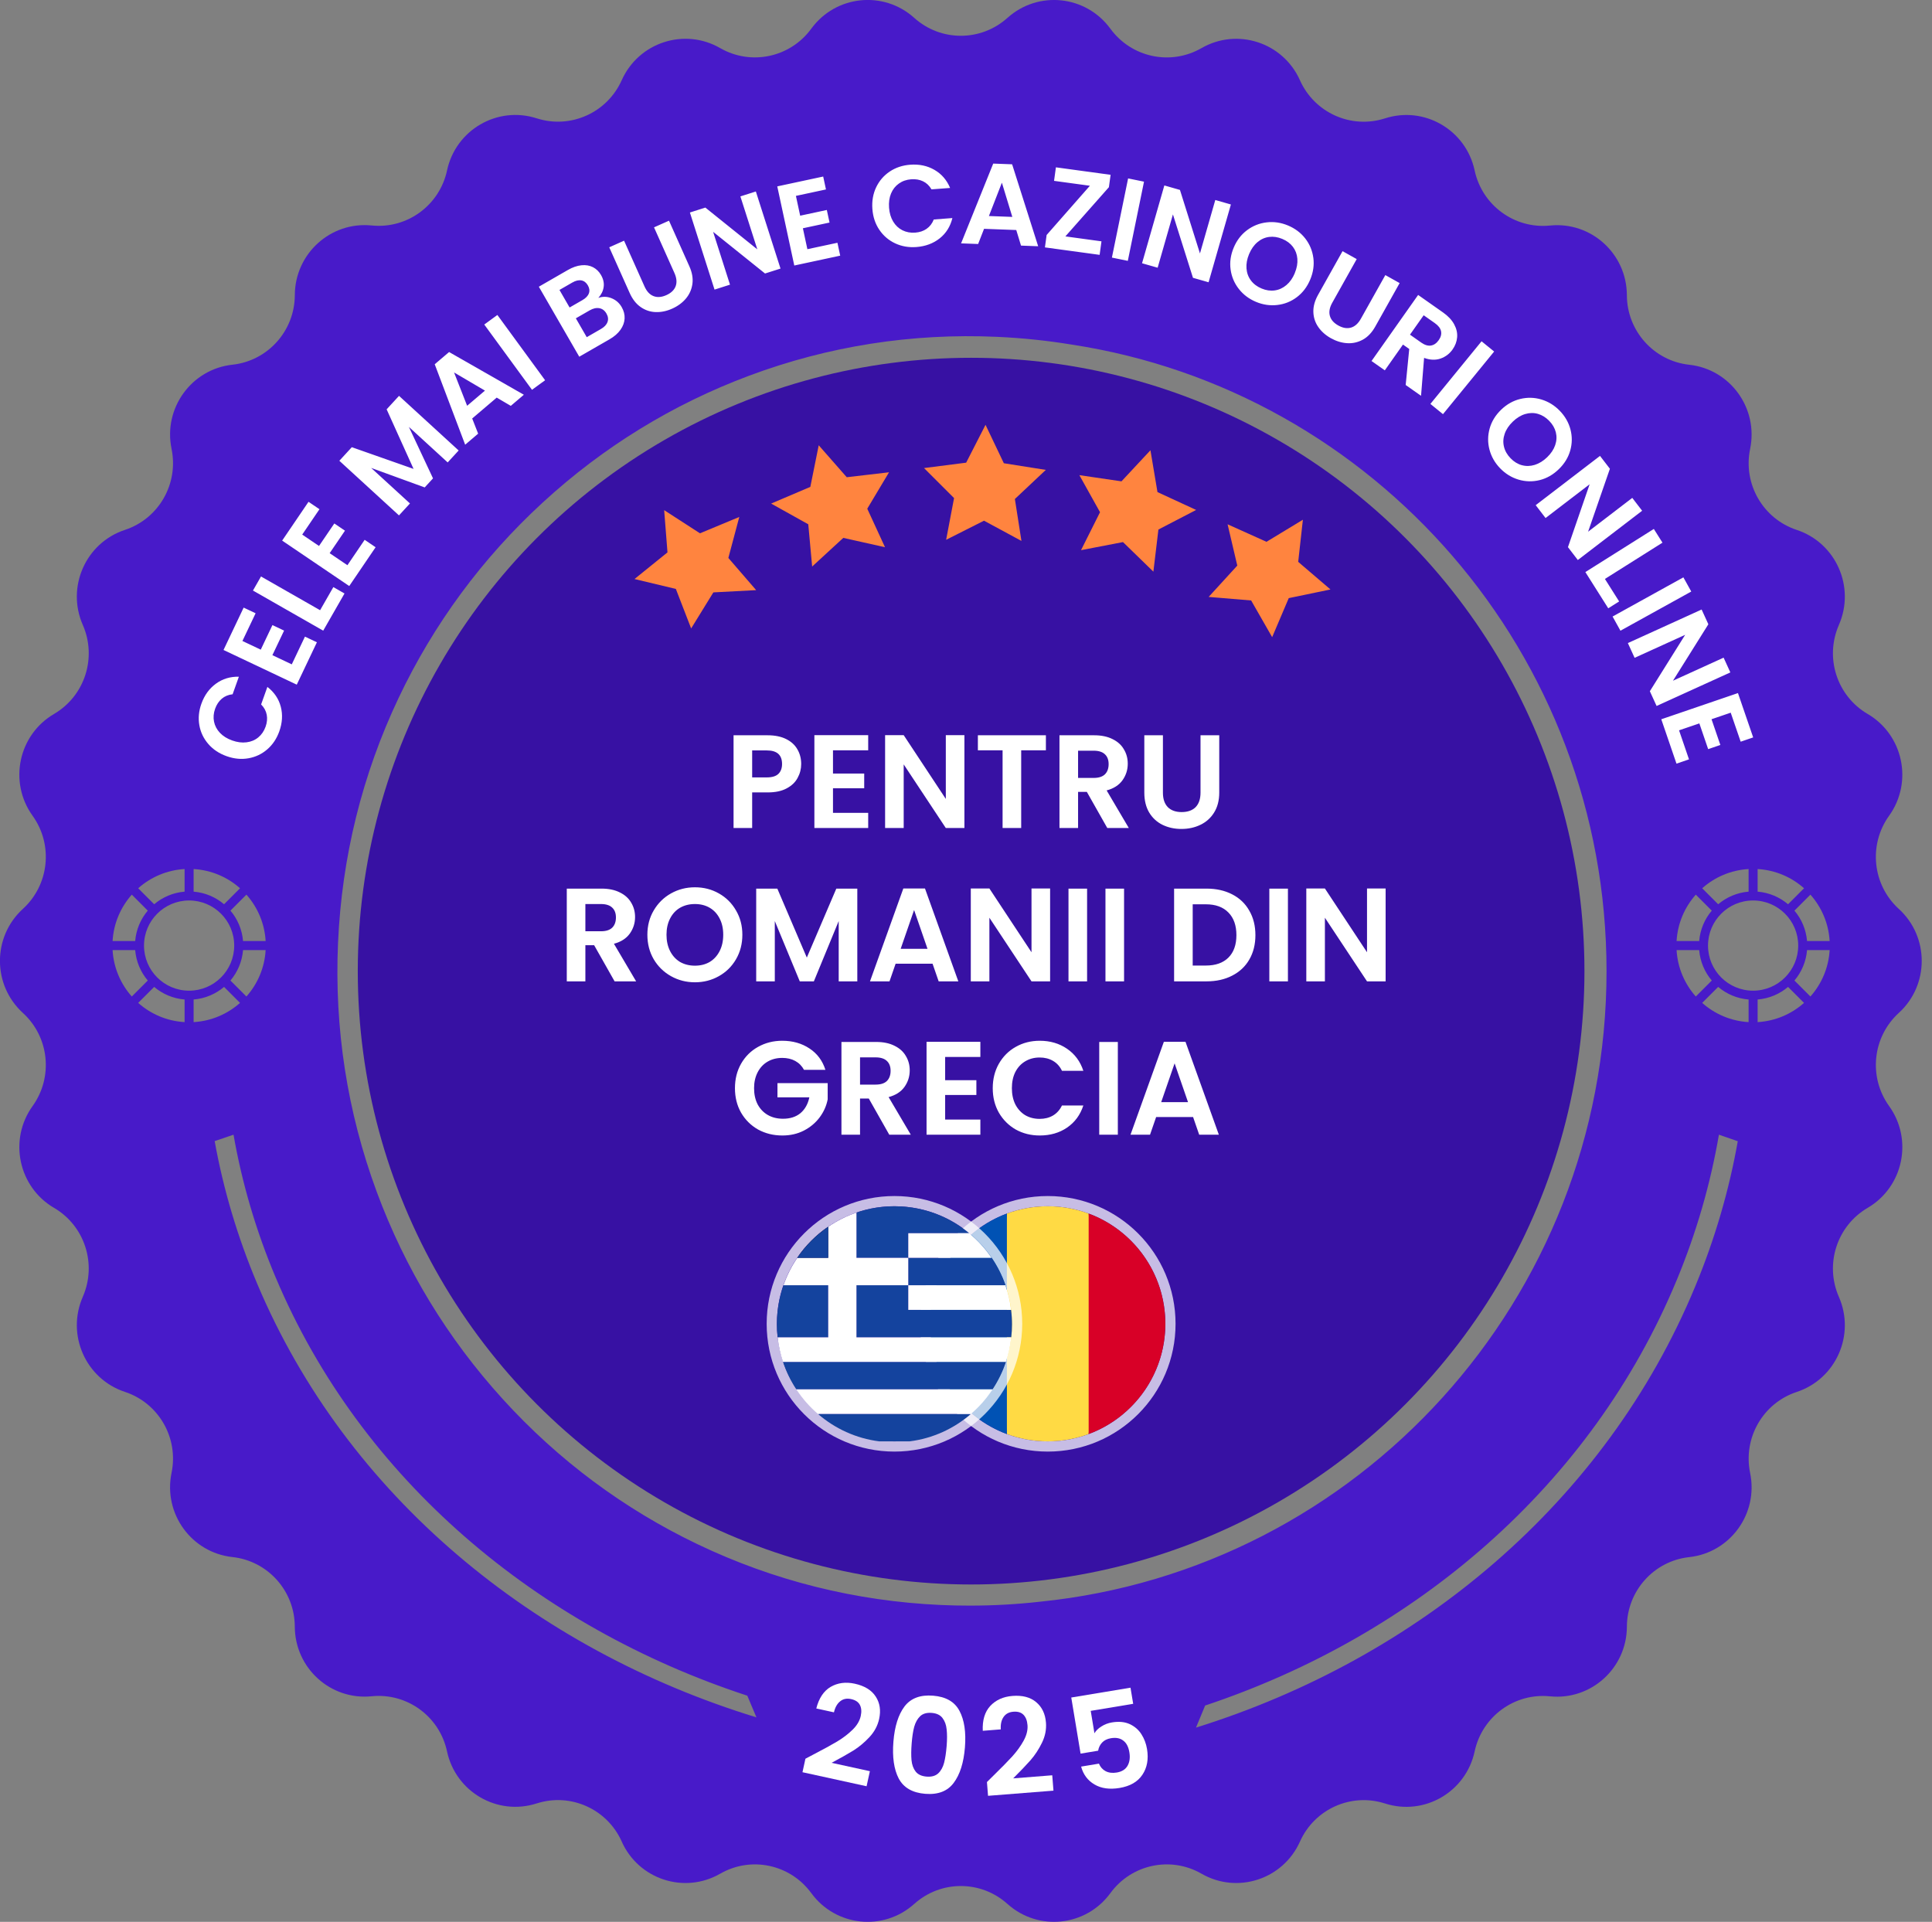
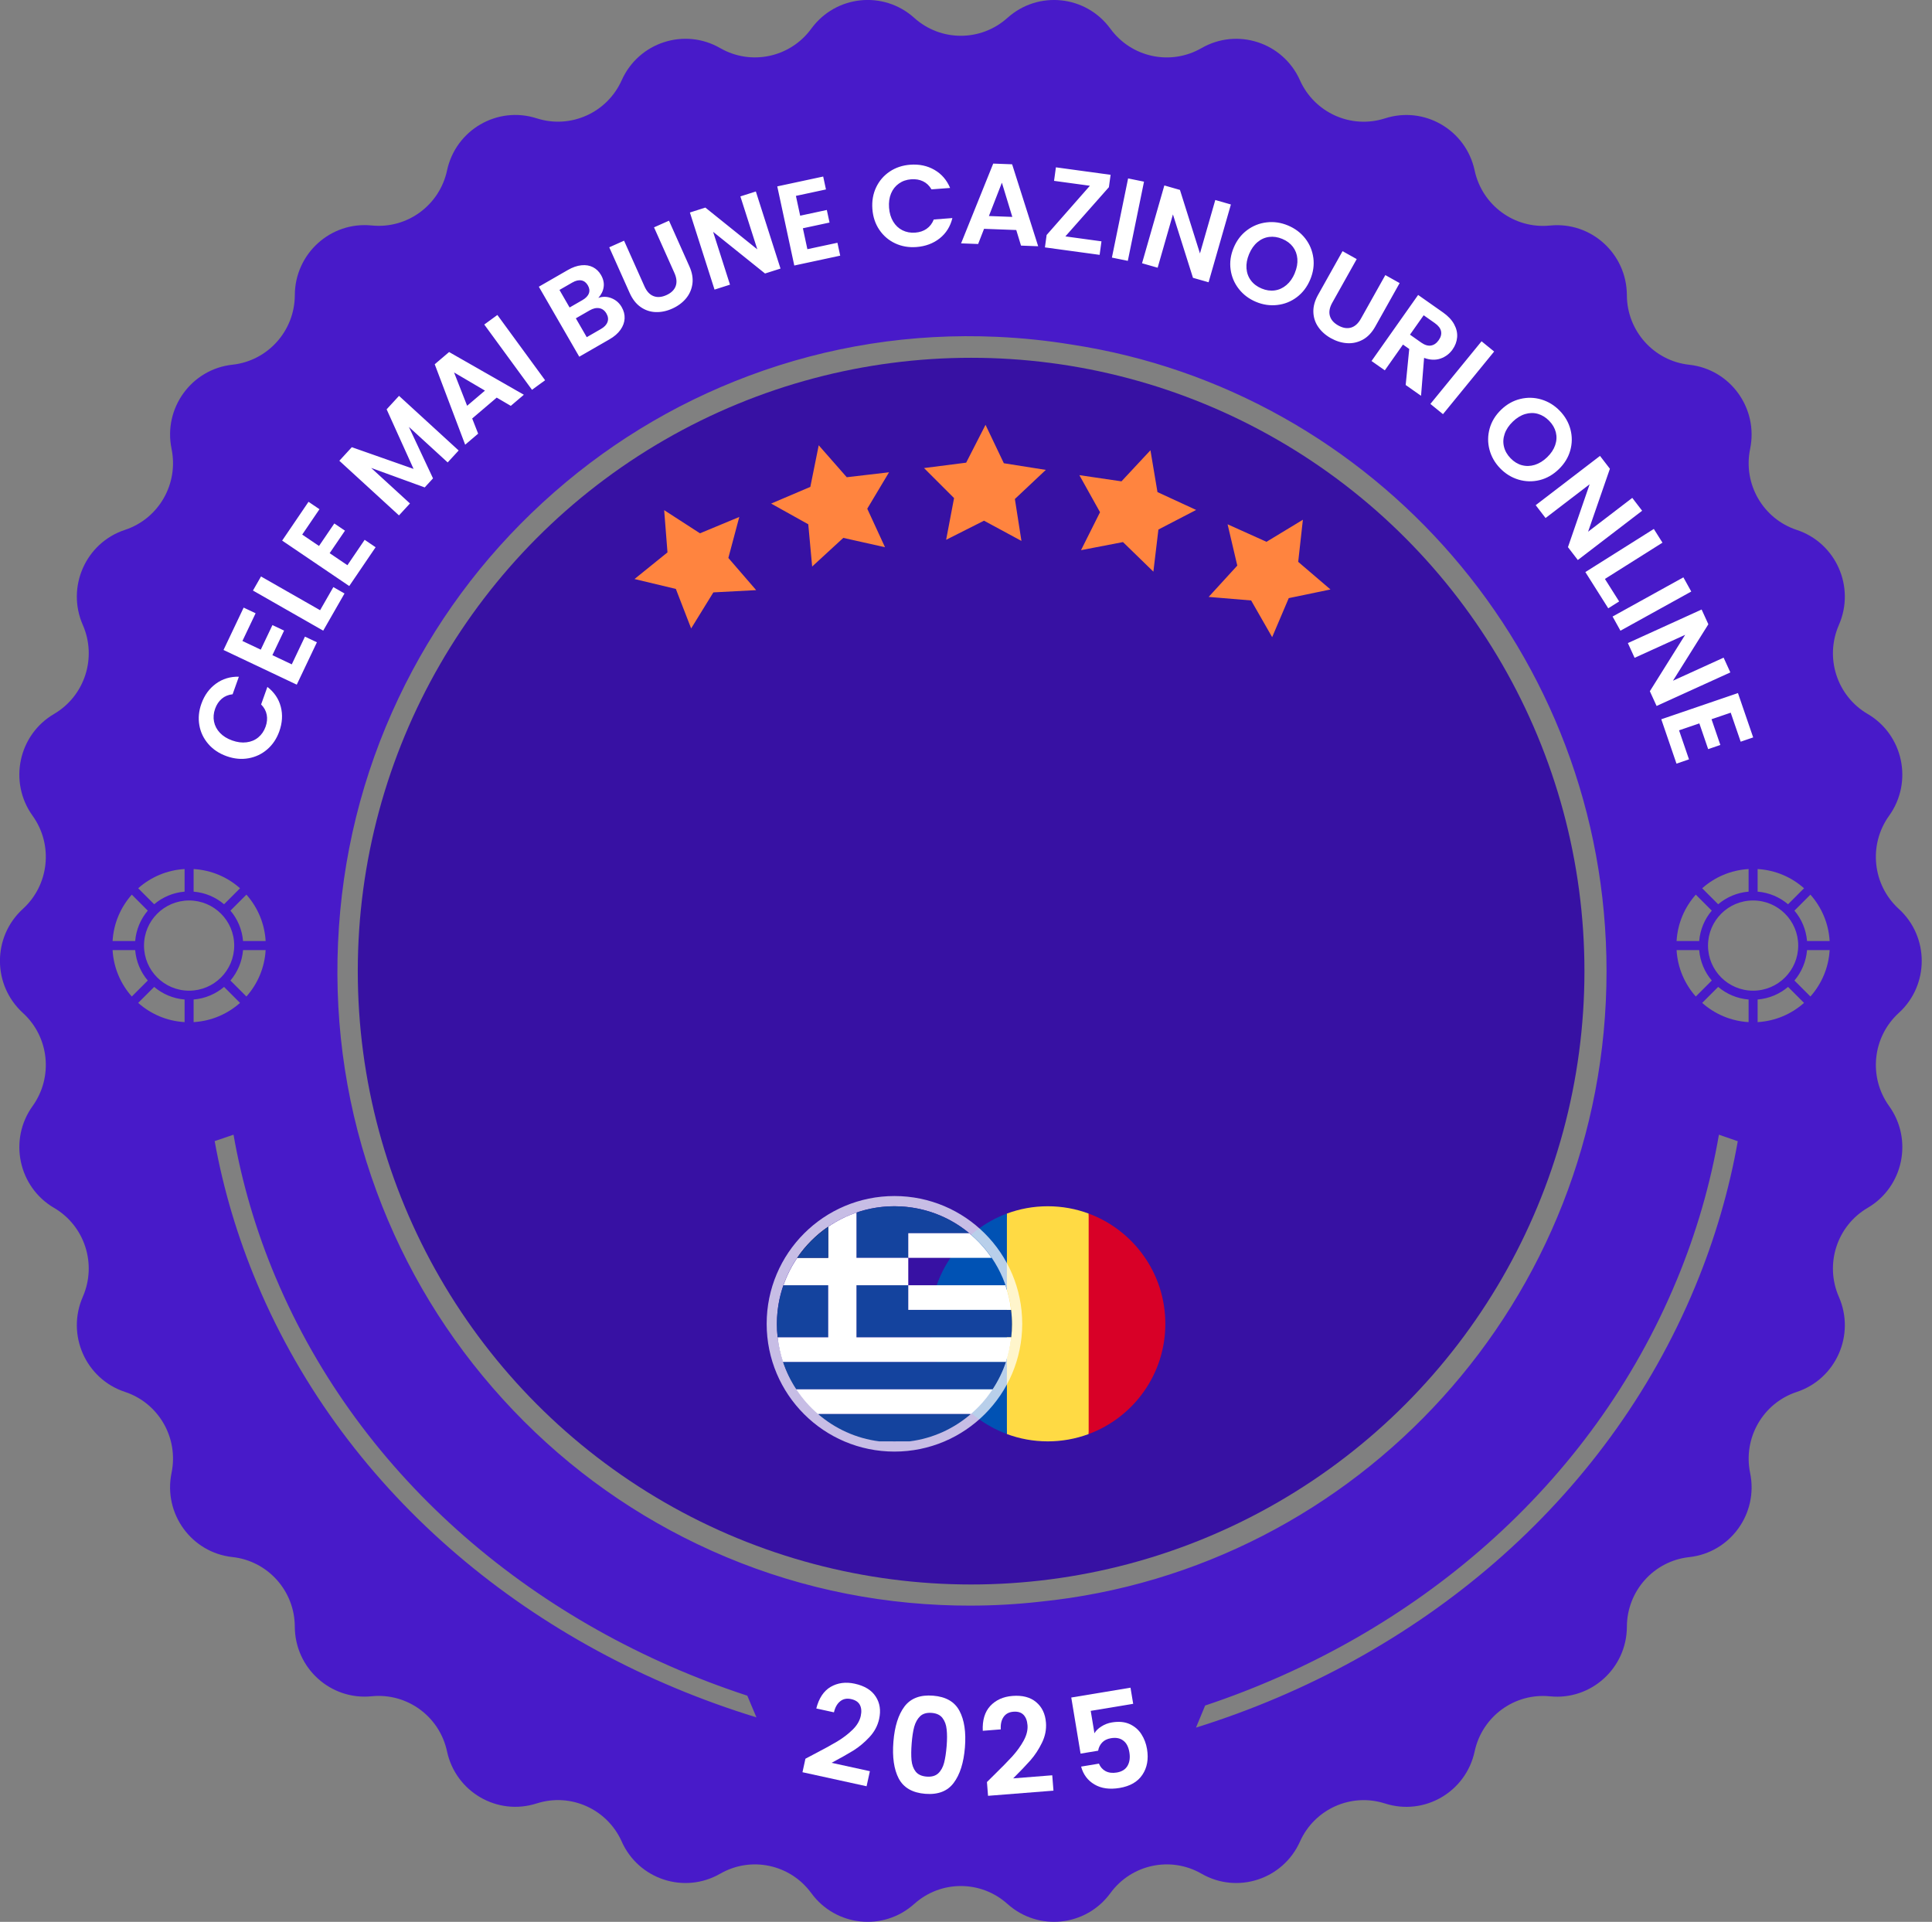
<svg xmlns="http://www.w3.org/2000/svg" width="189" height="188" viewBox="0 0 189 188" fill="none">
  <rect x="0" y="0" width="189" height="188" fill="#808080" stroke="none" />
  <g clip-path="url(#clip0_1661_5172)">
    <circle cx="95" cy="95" r="60" fill="#3711A3" />
    <g clip-path="url(#clip1_1661_5172)">
-       <circle opacity="0.85" cx="102.5" cy="129.5" r="12" stroke="white" stroke-opacity="0.85" />
      <path d="M106.499 118.716C105.254 118.253 103.907 118 102.5 118C101.093 118 99.746 118.253 98.501 118.716L97.5 129.5L98.5 140.284C99.746 140.747 101.094 141 102.499 141C103.865 141.001 105.219 140.759 106.499 140.284L107.5 129.5L106.499 118.716Z" fill="#FFDA44" />
      <path d="M114 129.5C114 124.555 110.879 120.34 106.499 118.716V140.284C110.879 138.66 114 134.445 114 129.5Z" fill="#D80027" />
      <path d="M91 129.5C91 134.445 94.121 138.66 98.501 140.284V118.716C94.121 120.34 91 124.555 91 129.5Z" fill="#0052B4" />
    </g>
    <g clip-path="url(#clip2_1661_5172)">
      <circle opacity="0.85" cx="87.5" cy="129.5" r="12" stroke="white" stroke-opacity="0.85" />
      <g clip-path="url(#clip3_1661_5172)">
        <path d="M81.022 120.009V123.048H77.996C78.805 121.856 79.831 120.822 81.022 120.009Z" fill="#1D1D1B" />
        <path d="M94.814 120.639H88.853V123.048H83.784V118.622C84.948 118.217 86.199 118 87.498 118C87.957 118 88.407 118.026 88.853 118.083C91.104 118.343 93.156 119.265 94.814 120.639Z" fill="#14439E" />
        <path d="M81.022 125.73V130.822H76.074C76.022 130.404 76 129.983 76 129.552C76 128.213 76.225 126.926 76.645 125.73H81.022Z" fill="#14439E" />
-         <path d="M98.355 125.73H88.853V123.048H97.004C97.567 123.874 98.022 124.77 98.355 125.73Z" fill="#14439E" />
        <path d="M99 129.552C99 129.983 98.978 130.404 98.926 130.822H83.784V125.73H88.853V128.135H98.909C98.97 128.6 99 129.074 99 129.552Z" fill="#14439E" />
        <path d="M98.403 133.226C98.087 134.183 97.645 135.083 97.1 135.909H77.9C77.355 135.083 76.913 134.183 76.597 133.226H98.403Z" fill="#14439E" />
        <path d="M94.983 138.317C93.325 139.752 91.255 140.713 88.978 141H86.022C83.745 140.713 81.675 139.752 80.017 138.317H94.983Z" fill="#14439E" />
        <path d="M98.926 130.822C98.84 131.652 98.662 132.456 98.403 133.226H76.597C76.338 132.456 76.16 131.652 76.074 130.822H81.022V125.73H76.645C76.978 124.77 77.433 123.874 77.996 123.048H81.022V120.009C81.87 119.426 82.796 118.956 83.784 118.622V123.048H88.853V125.73H83.784V130.822H98.926Z" fill="white" />
        <path d="M81.022 123.048H77.996C78.805 121.856 79.831 120.822 81.022 120.009V123.048Z" fill="#14439E" />
        <path d="M97.1 135.909C96.511 136.809 95.796 137.622 94.983 138.317H80.017C79.204 137.622 78.489 136.809 77.9 135.909H97.1Z" fill="white" />
        <path d="M97.004 123.048H88.853V120.639H94.814C95.654 121.335 96.394 122.148 97.004 123.048Z" fill="white" />
        <path d="M98.909 128.135H88.853V125.73H98.355C98.623 126.496 98.814 127.304 98.909 128.135Z" fill="white" />
      </g>
    </g>
    <path d="M79.368 2.802C81.757 -0.468 86.427 -0.957 89.435 1.747L89.438 1.75C92.032 4.084 95.957 4.082 98.552 1.75H98.554C101.561 -0.955 106.231 -0.466 108.619 2.803L108.628 2.812C110.686 5.629 114.518 6.445 117.534 4.708H117.537C121.041 2.689 125.513 4.147 127.169 7.849V7.853C128.597 11.04 132.176 12.643 135.487 11.579H135.493C139.338 10.34 143.407 12.705 144.258 16.672V16.675C144.992 20.092 148.162 22.412 151.624 22.063H151.632C155.647 21.656 159.136 24.816 159.15 28.872V28.877C159.163 32.374 161.789 35.303 165.249 35.681H165.252C169.263 36.119 172.028 39.937 171.208 43.908V43.914C170.499 47.336 172.463 50.748 175.768 51.838C179.604 53.104 181.518 57.42 179.891 61.134V61.138C178.488 64.335 179.698 68.08 182.7 69.84H182.704C186.192 71.887 187.166 76.509 184.802 79.8C182.766 82.634 183.171 86.555 185.745 88.906L185.757 88.916C188.742 91.642 188.74 96.359 185.757 99.084L185.747 99.092C183.172 101.443 182.766 105.365 184.804 108.199C187.167 111.489 186.195 116.111 182.707 118.156L182.7 118.16C179.698 119.92 178.488 123.665 179.889 126.862L179.892 126.869C181.518 130.583 179.605 134.899 175.769 136.165H175.768C172.463 137.255 170.501 140.666 171.208 144.089V144.097C172.03 148.068 169.265 151.885 165.254 152.323H165.25C161.79 152.7 159.165 155.631 159.152 159.128V159.133C159.136 163.187 155.646 166.347 151.632 165.941H151.625C148.163 165.591 144.992 167.911 144.259 171.328C143.407 175.295 139.341 177.659 135.495 176.424H135.488C132.177 175.358 128.599 176.962 127.172 180.147C125.516 183.852 121.043 185.311 117.539 183.292C114.523 181.555 110.688 182.369 108.631 185.185L108.623 185.195C106.235 188.464 101.563 188.953 98.557 186.25H98.554C95.959 183.915 92.034 183.914 89.439 186.248H89.436C86.428 188.955 81.758 188.464 79.37 185.197L79.361 185.187C77.304 182.371 73.471 181.555 70.455 183.292H70.452C66.948 185.311 62.476 183.852 60.82 180.149V180.144C59.393 176.958 55.815 175.355 52.502 176.419H52.494C48.65 177.657 44.582 175.293 43.73 171.326V171.323C42.996 167.906 39.826 165.587 36.364 165.935H36.357C32.343 166.343 28.854 163.182 28.839 159.126V159.121C28.826 155.624 26.2 152.695 22.74 152.317H22.737C18.724 151.881 15.961 148.061 16.781 144.09V144.084C17.49 140.661 15.526 137.25 12.222 136.16C8.386 134.894 6.471 130.578 8.099 126.864V126.861C9.501 123.664 8.292 119.918 5.289 118.158H5.285C1.798 116.113 0.823 111.489 3.188 108.2C5.224 105.365 4.819 101.445 2.244 99.094L2.234 99.084C-0.751 96.357 -0.751 91.641 2.234 88.916L2.244 88.906C4.819 86.555 5.225 82.634 3.188 79.8C0.823 76.509 1.796 71.887 5.284 69.844L5.29 69.84C8.293 68.08 9.502 64.335 8.102 61.138L8.099 61.131C6.471 57.417 8.386 53.101 12.222 51.835H12.224C15.528 50.745 17.49 47.334 16.783 43.911V43.903C15.961 39.932 18.726 36.114 22.737 35.676H22.742C26.201 35.298 28.828 32.369 28.841 28.872V28.865C28.857 24.811 32.346 21.651 36.36 22.057H36.367C39.829 22.407 43.001 20.087 43.733 16.67C44.585 12.704 48.653 10.339 52.497 11.574H52.502C55.813 12.64 59.393 11.036 60.818 7.851C62.474 4.146 66.948 2.687 70.452 4.705C73.468 6.442 77.303 5.627 79.36 2.811L79.368 2.802ZM168.155 111C167.336 115.767 165.973 120.531 164.028 125.224H164.026C155.687 145.353 138.416 160.002 117.894 166.841L117 169C138.714 162.225 157.077 146.984 165.834 125.85C167.778 121.158 169.157 116.401 170 111.638L168.155 111ZM21 111.627C21.843 116.308 23.222 120.982 25.166 125.593C33.923 146.363 52.286 161.342 74 168L73.106 165.878C52.583 159.157 35.313 144.76 26.974 124.977H26.972C25.027 120.366 23.664 115.685 22.845 111L21 111.627ZM97.528 32.95C89.197 32.577 81.043 33.856 73.291 36.75C65.803 39.545 59.006 43.723 53.086 49.166C47.166 54.609 42.423 61.043 38.987 68.29C35.431 75.793 33.441 83.844 33.069 92.218C32.698 100.591 33.971 108.787 36.851 116.579C39.631 124.105 43.788 130.937 49.203 136.887C54.619 142.837 61.02 147.604 68.231 151.058C75.696 154.632 83.706 156.633 92.037 157.006C92.978 157.048 93.917 157.068 94.852 157.068C97.163 157.068 99.458 156.941 101.732 156.685C132.861 153.54 157.161 127.123 157.161 95C157.161 63.937 134.438 38.21 104.791 33.701C102.402 33.311 99.979 33.06 97.528 32.95ZM13.518 98.106C14.74 99.193 16.32 99.886 18.059 99.987V97.776C16.928 97.683 15.898 97.235 15.081 96.543L13.518 98.106ZM21.919 96.543C21.102 97.235 20.072 97.683 18.941 97.776V99.987C20.68 99.886 22.26 99.193 23.482 98.106L21.919 96.543ZM166.518 98.106C167.74 99.193 169.32 99.886 171.059 99.987V97.776C169.928 97.683 168.898 97.235 168.081 96.543L166.518 98.106ZM174.919 96.543C174.102 97.235 173.072 97.683 171.941 97.776V99.987C173.68 99.886 175.26 99.193 176.482 98.106L174.919 96.543ZM11.013 92.941C11.114 94.68 11.807 96.26 12.894 97.482L14.457 95.919C13.765 95.102 13.317 94.072 13.224 92.941H11.013ZM23.776 92.941C23.683 94.072 23.235 95.102 22.543 95.919L24.106 97.482C25.193 96.26 25.886 94.68 25.987 92.941H23.776ZM164.013 92.941C164.114 94.68 164.807 96.26 165.894 97.482L167.457 95.919C166.765 95.102 166.317 94.072 166.224 92.941H164.013ZM176.776 92.941C176.683 94.072 176.235 95.102 175.543 95.919L177.106 97.482C178.193 96.26 178.886 94.68 178.987 92.941H176.776ZM18.5 88.088C16.064 88.088 14.088 90.063 14.088 92.5C14.088 94.936 16.063 96.912 18.5 96.912C20.936 96.912 22.912 94.936 22.912 92.5C22.912 90.063 20.936 88.088 18.5 88.088ZM171.5 88.088C169.063 88.088 167.088 90.063 167.088 92.5C167.088 94.936 169.063 96.912 171.5 96.912C173.937 96.912 175.912 94.936 175.912 92.5C175.912 90.063 173.937 88.088 171.5 88.088ZM12.894 87.517C11.807 88.74 11.114 90.32 11.013 92.058H13.224C13.317 90.928 13.765 89.898 14.457 89.081L12.894 87.517ZM22.543 89.081C23.235 89.898 23.683 90.928 23.776 92.058H25.987C25.886 90.32 25.193 88.74 24.106 87.517L22.543 89.081ZM165.894 87.517C164.807 88.74 164.114 90.32 164.013 92.058H166.224C166.317 90.928 166.765 89.898 167.457 89.081L165.894 87.517ZM175.543 89.081C176.235 89.898 176.683 90.928 176.776 92.058H178.987C178.886 90.32 178.193 88.74 177.106 87.517L175.543 89.081ZM18.059 85.013C16.32 85.114 14.74 85.807 13.518 86.894L15.081 88.458C15.898 87.766 16.928 87.317 18.059 87.224V85.013ZM18.941 87.224C20.072 87.317 21.102 87.766 21.919 88.458L23.482 86.894C22.26 85.807 20.68 85.114 18.941 85.013V87.224ZM171.059 85.013C169.32 85.114 167.74 85.807 166.518 86.894L168.081 88.458C168.898 87.766 169.928 87.317 171.059 87.224V85.013ZM171.941 87.224C173.072 87.317 174.102 87.766 174.919 88.458L176.482 86.894C175.26 85.807 173.68 85.114 171.941 85.013V87.224Z" fill="#481AC9" />
    <path d="M110.855 166.673L106.701 167.363L107.065 169.555C107.208 169.303 107.434 169.081 107.745 168.889C108.054 168.688 108.397 168.557 108.773 168.494C109.457 168.381 110.041 168.437 110.527 168.664C111.012 168.891 111.393 169.223 111.667 169.661C111.94 170.09 112.121 170.569 112.209 171.099C112.372 172.082 112.221 172.919 111.757 173.611C111.3 174.302 110.555 174.733 109.521 174.905C108.546 175.067 107.728 174.952 107.066 174.561C106.404 174.171 105.969 173.588 105.762 172.815L107.505 172.525C107.639 172.855 107.855 173.1 108.154 173.261C108.462 173.421 108.825 173.466 109.244 173.396C109.748 173.312 110.102 173.091 110.306 172.732C110.51 172.373 110.569 171.933 110.482 171.412C110.394 170.882 110.195 170.502 109.885 170.273C109.582 170.033 109.178 169.955 108.674 170.039C108.315 170.099 108.03 170.238 107.821 170.457C107.611 170.677 107.48 170.944 107.427 171.26L105.709 171.546L104.798 166.058L110.593 165.096L110.855 166.673Z" fill="white" />
    <path fill-rule="evenodd" clip-rule="evenodd" d="M89.536 22.756C89.965 22.724 90.337 22.6 90.651 22.382L90.649 22.381C90.962 22.163 91.195 21.86 91.348 21.471L93.169 21.332C92.967 22.157 92.552 22.82 91.926 23.317C91.3 23.814 90.541 24.097 89.652 24.165C88.896 24.222 88.204 24.101 87.57 23.805C86.937 23.508 86.422 23.068 86.025 22.485C85.628 21.901 85.4 21.222 85.342 20.447C85.284 19.673 85.406 18.964 85.71 18.324C86.016 17.684 86.458 17.17 87.039 16.781C87.62 16.393 88.289 16.17 89.042 16.113C89.924 16.047 90.714 16.213 91.412 16.616C92.11 17.018 92.62 17.608 92.945 18.386L91.124 18.524C90.915 18.162 90.638 17.899 90.296 17.735C89.955 17.572 89.57 17.506 89.139 17.538C88.68 17.573 88.278 17.711 87.937 17.954C87.595 18.194 87.338 18.518 87.168 18.925C86.998 19.332 86.933 19.8 86.973 20.326C87.013 20.846 87.147 21.295 87.377 21.676C87.607 22.057 87.91 22.34 88.284 22.527C88.66 22.714 89.076 22.792 89.536 22.756ZM78.983 24.377L78.543 22.33L81.15 21.771L80.885 20.541L78.278 21.1L77.861 19.163L80.801 18.532L80.53 17.27L76.037 18.233L77.702 25.974L82.194 25.009L81.923 23.748L78.983 24.377ZM74.085 24.392L72.429 19.213L73.942 18.731L76.354 26.273L74.84 26.755L69.761 22.678L71.413 27.847L69.9 28.33L67.49 20.788L69.002 20.306L74.085 24.392ZM65.442 21.59L63.981 22.24L65.978 26.709C66.197 27.199 66.235 27.629 66.095 28.002C65.954 28.374 65.65 28.665 65.181 28.874C64.718 29.079 64.3 29.112 63.931 28.966C63.559 28.822 63.264 28.505 63.047 28.014L61.05 23.545L59.601 24.192L61.593 28.649C61.867 29.263 62.226 29.725 62.672 30.035C63.117 30.346 63.606 30.511 64.142 30.529C64.675 30.547 65.212 30.437 65.75 30.196C66.296 29.954 66.744 29.626 67.094 29.214C67.443 28.801 67.657 28.323 67.734 27.782C67.811 27.239 67.713 26.661 67.436 26.047L65.446 21.589L65.442 21.59ZM58.531 29.141C58.959 28.992 59.389 29 59.819 29.172C60.248 29.343 60.581 29.631 60.815 30.037C61.026 30.403 61.123 30.776 61.103 31.158C61.084 31.54 60.949 31.907 60.699 32.261C60.448 32.615 60.091 32.925 59.625 33.193L56.667 34.895L52.712 28.047L55.543 26.417C56.007 26.149 56.452 25.994 56.877 25.95C57.299 25.906 57.677 25.969 58.005 26.136C58.334 26.306 58.598 26.559 58.793 26.899C59.024 27.299 59.111 27.694 59.052 28.084C58.995 28.474 58.82 28.826 58.531 29.141ZM55.987 27.639L54.73 28.363L55.721 30.08L56.979 29.356C57.306 29.168 57.516 28.949 57.607 28.7C57.699 28.451 57.666 28.189 57.508 27.915C57.349 27.64 57.138 27.48 56.874 27.43C56.61 27.38 56.315 27.452 55.987 27.639ZM58.785 32.185C59.12 31.994 59.335 31.765 59.43 31.501L59.43 31.499C59.527 31.235 59.492 30.958 59.326 30.671C59.156 30.377 58.924 30.203 58.631 30.149C58.337 30.096 58.025 30.167 57.69 30.358L56.333 31.139L57.399 32.984L58.785 32.185ZM48.657 30.812L47.374 31.747L52.042 38.132L53.325 37.197L48.657 30.812ZM45.506 43.503L42.528 35.636L42.526 35.634L43.934 34.437L51.246 38.616L49.969 39.703L48.592 38.895L46.193 40.938L46.775 42.422L45.506 43.503ZM45.697 39.695L47.441 38.211L44.419 36.436L45.697 39.695ZM37.823 40.042L40.457 45.87L34.417 43.746L33.197 45.074L39.03 50.418L40.105 49.25L36.31 45.774L41.547 47.682L42.36 46.796L40 41.761L43.795 45.236L44.869 44.068L39.035 38.724L37.823 40.042ZM32.249 54.114L33.986 55.291L35.673 52.807L36.744 53.533L34.165 57.329L27.602 52.884L30.181 49.088L31.252 49.813L29.565 52.296L31.207 53.409L32.705 51.208L33.747 51.913L32.249 54.114ZM31.314 59.693L25.533 56.393L24.746 57.769L31.618 61.694L33.702 58.057L32.61 57.432L31.314 59.693ZM26.646 64.092L28.543 64.99L29.831 62.278L31.001 62.831L29.031 66.975L21.866 63.583L23.835 59.438L25.005 59.992L23.715 62.703L25.509 63.552L26.651 61.148L27.791 61.688L26.646 64.092ZM26.157 67.196L26.158 67.193L26.157 67.195L26.157 67.196ZM25.544 68.912L26.157 67.196C26.829 67.717 27.266 68.362 27.468 69.136C27.67 69.908 27.62 70.715 27.32 71.553C27.065 72.264 26.674 72.847 26.145 73.305C25.617 73.762 25.006 74.053 24.31 74.177C23.615 74.302 22.901 74.234 22.168 73.972C21.433 73.711 20.835 73.31 20.373 72.774C19.911 72.237 19.619 71.625 19.5 70.936C19.381 70.247 19.448 69.548 19.703 68.837C20.001 68.004 20.475 67.352 21.126 66.879C21.777 66.406 22.525 66.178 23.369 66.198L22.755 67.916C22.338 67.96 21.985 68.106 21.696 68.352C21.408 68.597 21.191 68.924 21.045 69.329C20.891 69.762 20.855 70.184 20.937 70.594C21.02 71.004 21.212 71.368 21.515 71.689C21.818 72.01 22.218 72.259 22.717 72.437C23.208 72.611 23.675 72.672 24.116 72.616C24.558 72.562 24.941 72.402 25.265 72.136C25.587 71.871 25.828 71.521 25.982 71.088C26.126 70.683 26.164 70.293 26.093 69.919C26.021 69.544 25.839 69.208 25.544 68.912ZM97.163 16.003L94.019 23.806L95.687 23.869L96.266 22.384L99.417 22.502L99.882 24.026L101.561 24.089L99.012 16.072L97.165 16.003L97.163 16.003ZM96.741 21.133L98.011 17.871L99.031 21.218L96.741 21.133ZM103.295 16.369L108.646 17.1L108.479 18.312L104.222 23.125L107.753 23.608L107.572 24.931L102.221 24.201L102.387 22.988L106.62 18.171L103.114 17.692L103.295 16.369ZM110.358 17.454L108.773 25.199L110.33 25.517L111.914 17.771L110.358 17.454ZM117.387 24.793L118.887 19.565L120.414 20.003L118.231 27.612L116.704 27.177L114.743 20.974L113.248 26.189L111.721 25.753L113.903 18.141L115.43 18.579L117.387 24.793ZM128.478 25.221C128.383 24.515 128.12 23.884 127.686 23.326C127.251 22.768 126.688 22.346 125.997 22.057C125.313 21.771 124.619 21.669 123.912 21.753C123.206 21.834 122.566 22.09 121.993 22.518C121.421 22.946 120.985 23.515 120.688 24.226C120.388 24.944 120.286 25.657 120.385 26.363C120.483 27.07 120.75 27.704 121.188 28.263C121.626 28.823 122.188 29.244 122.871 29.53C123.555 29.815 124.249 29.917 124.957 29.834C125.662 29.753 126.301 29.497 126.869 29.067C127.438 28.637 127.873 28.065 128.174 27.347C128.471 26.637 128.572 25.928 128.48 25.223L128.478 25.221ZM126.666 26.719C126.462 27.206 126.189 27.596 125.845 27.886C125.502 28.177 125.122 28.351 124.703 28.41C124.284 28.468 123.856 28.407 123.415 28.222C122.975 28.038 122.628 27.777 122.374 27.438C122.118 27.099 121.974 26.705 121.939 26.257C121.906 25.808 121.99 25.34 122.194 24.853C122.399 24.366 122.671 23.977 123.012 23.69C123.353 23.402 123.733 23.232 124.154 23.177C124.575 23.124 125.003 23.188 125.444 23.372C125.884 23.556 126.229 23.814 126.483 24.149C126.735 24.484 126.881 24.874 126.916 25.317C126.951 25.762 126.867 26.228 126.662 26.715L126.666 26.719ZM135.522 26.91L136.917 27.69L136.921 27.692L134.533 31.953C134.204 32.538 133.8 32.963 133.319 33.227C132.836 33.489 132.325 33.605 131.786 33.571C131.246 33.538 130.715 33.374 130.194 33.084C129.68 32.796 129.27 32.433 128.965 31.995C128.66 31.556 128.499 31.066 128.481 30.524C128.463 29.983 128.619 29.417 128.948 28.832L131.336 24.571L132.722 25.345L130.329 29.616C130.067 30.083 129.988 30.509 130.094 30.892C130.199 31.276 130.474 31.591 130.915 31.838C131.364 32.09 131.78 32.159 132.162 32.048C132.543 31.937 132.867 31.648 133.129 31.18L135.522 26.91ZM140.916 35.078C141.405 34.908 141.8 34.611 142.1 34.185C142.362 33.814 142.51 33.418 142.545 32.995C142.581 32.571 142.484 32.148 142.254 31.724C142.025 31.3 141.66 30.912 141.16 30.561L138.73 28.853L134.171 35.316L135.471 36.228L137.248 33.708L137.86 34.138L137.512 37.662L139.015 38.719L139.313 35.01C139.892 35.223 140.428 35.245 140.916 35.078ZM139.018 33.501L137.933 32.738L139.272 30.84L140.357 31.603C140.71 31.851 140.915 32.117 140.972 32.403C141.03 32.689 140.954 32.979 140.744 33.276C140.531 33.578 140.279 33.753 139.985 33.802C139.692 33.851 139.369 33.749 139.016 33.503L139.018 33.501ZM139.93 39.513L144.935 33.386L146.166 34.388L141.161 40.515L139.93 39.513ZM152.49 45.899C153.044 45.364 153.418 44.753 153.611 44.068C153.804 43.383 153.81 42.697 153.633 42.013C153.453 41.33 153.103 40.719 152.583 40.183C152.068 39.651 151.469 39.285 150.788 39.08C150.107 38.876 149.418 38.859 148.724 39.027C148.029 39.195 147.404 39.546 146.849 40.082C146.29 40.623 145.914 41.238 145.724 41.927C145.535 42.615 145.529 43.303 145.71 43.988C145.892 44.674 146.24 45.283 146.757 45.815C147.272 46.347 147.87 46.713 148.551 46.918C149.232 47.12 149.919 47.137 150.612 46.968C151.304 46.798 151.931 46.44 152.49 45.899ZM148.882 45.509C148.475 45.398 148.104 45.172 147.774 44.829C147.443 44.488 147.227 44.111 147.127 43.697C147.026 43.284 147.049 42.866 147.196 42.441C147.341 42.015 147.606 41.619 147.985 41.252C148.364 40.884 148.769 40.634 149.196 40.505C149.623 40.377 150.041 40.369 150.448 40.486C150.855 40.603 151.224 40.83 151.556 41.173C151.887 41.514 152.102 41.889 152.203 42.297C152.303 42.705 152.283 43.119 152.139 43.541C151.996 43.962 151.735 44.358 151.354 44.726C150.973 45.094 150.568 45.343 150.139 45.476C149.708 45.608 149.291 45.618 148.884 45.507L148.882 45.509ZM155.357 52.015L159.678 48.705L160.644 49.963L154.352 54.783L153.387 53.525L155.508 47.373L151.196 50.676L150.231 49.418L156.522 44.598L157.49 45.856L155.357 52.015ZM157.003 56.634L162.633 53.086L161.787 51.744L155.089 55.962L157.329 59.507L158.394 58.835L157.003 56.634ZM157.752 60.311L164.679 56.479L165.449 57.866L158.522 61.698L157.752 60.311ZM168.614 64.334L163.66 66.59L167.122 61.068L166.463 59.625L159.248 62.908L159.907 64.351L164.852 62.102L161.399 67.618L162.058 69.061L169.273 65.778L168.614 64.334ZM162.517 70.362L170.018 67.799L171.507 72.137L170.284 72.555L169.309 69.717L167.432 70.358L168.295 72.876L167.103 73.283L166.241 70.766L164.255 71.443L165.227 74.283L164.004 74.703L162.517 70.362Z" fill="white" />
    <path d="M126.998 54.963L130.156 57.664L126.073 58.511L124.45 62.329L122.394 58.739L118.238 58.393L121.039 55.328L120.09 51.288L123.897 53.001L127.456 50.843L126.998 54.963ZM68.476 52.17L72.322 50.571L71.252 54.581L73.972 57.729L69.806 57.949H69.786L67.612 61.477L66.116 57.611L62.071 56.643L65.297 54.037L64.973 49.905L68.476 52.17ZM113.231 48.138L117.015 49.885L113.323 51.801L112.831 55.921L109.847 53.019V53.03L105.752 53.819L107.612 50.106L105.59 46.481L109.709 47.087L112.544 44.046L113.231 48.138ZM82.835 46.684L86.97 46.201L84.841 49.764L86.577 53.531L82.507 52.62L82.508 52.608L79.45 55.42L79.07 51.287L75.437 49.261L79.272 47.628L80.092 43.559L82.835 46.684ZM98.202 45.316L102.308 45.967L99.282 48.814L99.923 52.915L96.262 50.936L92.556 52.805L93.332 48.724L90.392 45.788L94.516 45.26L96.41 41.558L98.202 45.316Z" fill="#FF843F" />
-     <path d="M78.377 74.736C78.377 75.221 78.26 75.676 78.026 76.1C77.8 76.525 77.441 76.867 76.947 77.127C76.462 77.387 75.847 77.517 75.101 77.517H73.581V81H71.761V71.928H75.101C75.803 71.928 76.401 72.049 76.895 72.292C77.389 72.535 77.757 72.868 78 73.293C78.251 73.718 78.377 74.198 78.377 74.736ZM75.023 76.048C75.526 76.048 75.899 75.936 76.141 75.71C76.384 75.476 76.505 75.151 76.505 74.736C76.505 73.852 76.011 73.41 75.023 73.41H73.581V76.048H75.023ZM81.488 73.397V75.671H84.542V77.114H81.488V79.518H84.932V81H79.668V71.915H84.932V73.397H81.488ZM94.345 81H92.525L88.405 74.775V81H86.586V71.915H88.405L92.525 78.154V71.915H94.345V81ZM102.316 71.928V73.397H99.899V81H98.079V73.397H95.662V71.928H102.316ZM108.323 81L106.321 77.465H105.464V81H103.644V71.928H107.049C107.751 71.928 108.349 72.054 108.843 72.305C109.337 72.548 109.705 72.881 109.947 73.306C110.199 73.722 110.324 74.19 110.324 74.71C110.324 75.307 110.151 75.849 109.804 76.334C109.458 76.811 108.942 77.14 108.258 77.322L110.428 81H108.323ZM105.464 76.1H106.984C107.478 76.1 107.846 75.983 108.089 75.749C108.332 75.507 108.453 75.173 108.453 74.749C108.453 74.333 108.332 74.012 108.089 73.787C107.846 73.553 107.478 73.436 106.984 73.436H105.464V76.1ZM113.764 71.928V77.543C113.764 78.158 113.924 78.63 114.245 78.96C114.565 79.28 115.016 79.44 115.596 79.44C116.185 79.44 116.64 79.28 116.961 78.96C117.281 78.63 117.442 78.158 117.442 77.543V71.928H119.274V77.53C119.274 78.301 119.105 78.955 118.767 79.492C118.438 80.021 117.992 80.419 117.429 80.688C116.874 80.957 116.255 81.091 115.57 81.091C114.894 81.091 114.279 80.957 113.725 80.688C113.179 80.419 112.746 80.021 112.425 79.492C112.104 78.955 111.944 78.301 111.944 77.53V71.928H113.764ZM60.124 96L58.123 92.465H57.265V96H55.446V86.928H58.851C59.553 86.928 60.15 87.054 60.644 87.305C61.138 87.548 61.506 87.881 61.749 88.306C62 88.722 62.126 89.19 62.126 89.71C62.126 90.307 61.953 90.849 61.606 91.334C61.259 91.811 60.744 92.14 60.059 92.322L62.23 96H60.124ZM57.265 91.1H58.786C59.279 91.1 59.648 90.983 59.89 90.749C60.133 90.507 60.254 90.173 60.254 89.749C60.254 89.333 60.133 89.012 59.89 88.787C59.648 88.553 59.279 88.436 58.786 88.436H57.265V91.1ZM67.983 96.091C67.133 96.091 66.354 95.892 65.643 95.493C64.933 95.095 64.369 94.544 63.953 93.843C63.538 93.132 63.33 92.331 63.33 91.438C63.33 90.554 63.538 89.761 63.953 89.06C64.369 88.349 64.933 87.795 65.643 87.396C66.354 86.998 67.133 86.798 67.983 86.798C68.84 86.798 69.62 86.998 70.322 87.396C71.032 87.795 71.591 88.349 71.999 89.06C72.414 89.761 72.622 90.554 72.622 91.438C72.622 92.331 72.414 93.132 71.999 93.843C71.591 94.544 71.032 95.095 70.322 95.493C69.611 95.892 68.832 96.091 67.983 96.091ZM67.983 94.466C68.528 94.466 69.009 94.345 69.425 94.103C69.841 93.851 70.166 93.496 70.4 93.037C70.634 92.578 70.751 92.045 70.751 91.438C70.751 90.832 70.634 90.303 70.4 89.853C70.166 89.393 69.841 89.042 69.425 88.8C69.009 88.557 68.528 88.436 67.983 88.436C67.437 88.436 66.951 88.557 66.527 88.8C66.111 89.042 65.786 89.393 65.552 89.853C65.318 90.303 65.201 90.832 65.201 91.438C65.201 92.045 65.318 92.578 65.552 93.037C65.786 93.496 66.111 93.851 66.527 94.103C66.951 94.345 67.437 94.466 67.983 94.466ZM83.867 86.928V96H82.047V90.1L79.617 96H78.239L75.796 90.1V96H73.976V86.928H76.043L78.928 93.674L81.813 86.928H83.867ZM91.228 94.271H87.615L87.017 96H85.107L88.369 86.915H90.487L93.749 96H91.826L91.228 94.271ZM90.734 92.816L89.422 89.021L88.109 92.816H90.734ZM102.728 96H100.908L96.788 89.775V96H94.969V86.915H96.788L100.908 93.154V86.915H102.728V96ZM106.346 86.928V96H104.526V86.928H106.346ZM109.963 86.928V96H108.143V86.928H109.963ZM118.029 86.928C118.982 86.928 119.818 87.115 120.537 87.487C121.265 87.86 121.824 88.392 122.214 89.086C122.612 89.77 122.812 90.567 122.812 91.477C122.812 92.387 122.612 93.184 122.214 93.868C121.824 94.544 121.265 95.069 120.537 95.441C119.818 95.814 118.982 96 118.029 96H114.858V86.928H118.029ZM117.964 94.453C118.917 94.453 119.653 94.193 120.173 93.674C120.693 93.154 120.953 92.422 120.953 91.477C120.953 90.533 120.693 89.796 120.173 89.268C119.653 88.731 118.917 88.462 117.964 88.462H116.677V94.453H117.964ZM125.993 86.928V96H124.174V86.928H125.993ZM135.55 96H133.73L129.61 89.775V96H127.791V86.915H129.61L133.73 93.154V86.915H135.55V96ZM78.655 104.658C78.447 104.276 78.161 103.986 77.797 103.787C77.433 103.588 77.009 103.488 76.524 103.488C75.987 103.488 75.51 103.609 75.094 103.852C74.678 104.094 74.353 104.441 74.119 104.892C73.885 105.342 73.768 105.862 73.768 106.451C73.768 107.058 73.885 107.586 74.119 108.037C74.362 108.487 74.695 108.834 75.12 109.076C75.545 109.319 76.038 109.44 76.602 109.44C77.295 109.44 77.862 109.258 78.304 108.895C78.746 108.522 79.036 108.006 79.175 107.348H76.056V105.957H80.969V107.543C80.847 108.175 80.587 108.76 80.189 109.297C79.79 109.835 79.275 110.268 78.642 110.597C78.018 110.918 77.317 111.078 76.537 111.078C75.662 111.078 74.869 110.883 74.158 110.493C73.457 110.095 72.902 109.544 72.495 108.843C72.096 108.141 71.897 107.344 71.897 106.451C71.897 105.559 72.096 104.762 72.495 104.06C72.902 103.349 73.457 102.799 74.158 102.409C74.869 102.011 75.657 101.811 76.524 101.811C77.546 101.811 78.434 102.063 79.188 102.565C79.942 103.059 80.462 103.756 80.748 104.658H78.655ZM86.994 111L84.992 107.465H84.134V111H82.315V101.928H85.72C86.422 101.928 87.02 102.054 87.513 102.305C88.007 102.548 88.376 102.881 88.618 103.306C88.87 103.722 88.995 104.19 88.995 104.71C88.995 105.307 88.822 105.849 88.475 106.334C88.129 106.811 87.613 107.14 86.929 107.322L89.099 111H86.994ZM84.134 106.1H85.655C86.149 106.1 86.517 105.983 86.76 105.749C87.002 105.507 87.124 105.173 87.124 104.749C87.124 104.333 87.002 104.012 86.76 103.787C86.517 103.553 86.149 103.436 85.655 103.436H84.134V106.1ZM92.46 103.397V105.671H95.515V107.114H92.46V109.518H95.905V111H90.641V101.915H95.905V103.397H92.46ZM97.116 106.451C97.116 105.559 97.316 104.762 97.714 104.06C98.121 103.349 98.671 102.799 99.365 102.409C100.066 102.011 100.851 101.811 101.717 101.811C102.731 101.811 103.619 102.071 104.381 102.591C105.144 103.111 105.677 103.83 105.98 104.749H103.888C103.68 104.315 103.385 103.99 103.004 103.774C102.631 103.557 102.198 103.449 101.704 103.449C101.176 103.449 100.703 103.575 100.287 103.826C99.88 104.068 99.56 104.415 99.326 104.866C99.1 105.316 98.988 105.845 98.988 106.451C98.988 107.049 99.1 107.578 99.326 108.037C99.56 108.487 99.88 108.838 100.287 109.089C100.703 109.332 101.176 109.453 101.704 109.453C102.198 109.453 102.631 109.345 103.004 109.128C103.385 108.903 103.68 108.574 103.888 108.141H105.98C105.677 109.068 105.144 109.791 104.381 110.311C103.628 110.822 102.739 111.078 101.717 111.078C100.851 111.078 100.066 110.883 99.365 110.493C98.671 110.095 98.121 109.544 97.714 108.843C97.316 108.141 97.116 107.344 97.116 106.451ZM109.354 101.928V111H107.534V101.928H109.354ZM116.714 109.271H113.101L112.503 111H110.593L113.855 101.915H115.973L119.235 111H117.312L116.714 109.271ZM116.22 107.816L114.907 104.021L113.595 107.816H116.22Z" fill="white" />
    <path d="M79.574 171.631C80.535 171.132 81.306 170.71 81.886 170.367C82.469 170.016 82.975 169.63 83.404 169.209C83.833 168.789 84.099 168.342 84.203 167.868C84.298 167.436 84.27 167.075 84.121 166.785C83.971 166.495 83.685 166.304 83.262 166.211C82.838 166.119 82.481 166.191 82.19 166.429C81.9 166.658 81.697 167.018 81.581 167.507L79.855 167.129C80.111 166.12 80.58 165.416 81.262 165.015C81.952 164.617 82.738 164.513 83.618 164.706C84.583 164.917 85.267 165.338 85.67 165.967C86.075 166.588 86.186 167.317 86.003 168.155C85.858 168.815 85.543 169.407 85.055 169.93C84.569 170.453 84.047 170.889 83.492 171.238C82.939 171.578 82.225 171.98 81.352 172.446L85.097 173.265L84.775 174.738L78.503 173.365L78.792 172.045L79.574 171.631Z" fill="white" />
    <path d="M87.399 170.377C87.519 168.883 87.881 167.734 88.485 166.931C89.097 166.128 90.03 165.777 91.282 165.878C92.534 165.979 93.394 166.474 93.861 167.364C94.337 168.254 94.515 169.446 94.395 170.94C94.274 172.443 93.907 173.6 93.294 174.411C92.689 175.223 91.761 175.579 90.509 175.478C89.256 175.377 88.393 174.877 87.917 173.978C87.451 173.08 87.278 171.88 87.399 170.377ZM92.607 170.796C92.658 170.157 92.658 169.618 92.607 169.18C92.564 168.733 92.429 168.361 92.201 168.065C91.981 167.769 91.63 167.601 91.146 167.562C90.663 167.523 90.284 167.632 90.012 167.888C89.748 168.145 89.555 168.49 89.433 168.924C89.32 169.349 89.238 169.882 89.187 170.521C89.134 171.177 89.128 171.733 89.17 172.188C89.212 172.635 89.347 173.007 89.576 173.303C89.804 173.591 90.161 173.755 90.644 173.794C91.128 173.833 91.506 173.728 91.778 173.481C92.051 173.225 92.243 172.879 92.357 172.445C92.471 172.002 92.554 171.453 92.607 170.796Z" fill="white" />
    <path d="M97.178 173.703C97.953 172.946 98.568 172.32 99.024 171.823C99.48 171.318 99.852 170.802 100.141 170.275C100.429 169.748 100.555 169.243 100.516 168.759C100.482 168.318 100.351 167.981 100.124 167.747C99.897 167.513 99.567 167.413 99.135 167.447C98.703 167.481 98.382 167.654 98.172 167.966C97.962 168.27 97.872 168.672 97.903 169.174L96.141 169.313C96.093 168.274 96.338 167.463 96.874 166.882C97.419 166.3 98.141 165.974 99.04 165.903C100.024 165.825 100.801 166.029 101.369 166.514C101.937 166.991 102.255 167.657 102.322 168.512C102.375 169.186 102.245 169.844 101.93 170.486C101.616 171.128 101.244 171.696 100.813 172.19C100.382 172.676 99.816 173.269 99.115 173.967L102.937 173.665L103.056 175.168L96.656 175.673L96.549 174.326L97.178 173.703Z" fill="white" />
  </g>
  <defs>
    <clipPath id="clip0_1661_5172">
      <rect width="189" height="188" fill="white" />
    </clipPath>
    <clipPath id="clip1_1661_5172">
      <rect width="25" height="25" fill="white" transform="translate(90 117)" />
    </clipPath>
    <clipPath id="clip2_1661_5172">
      <rect width="25" height="25" fill="white" transform="translate(75 117)" />
    </clipPath>
    <clipPath id="clip3_1661_5172">
      <rect width="23" height="23" fill="white" transform="translate(76 118)" />
    </clipPath>
  </defs>
</svg>